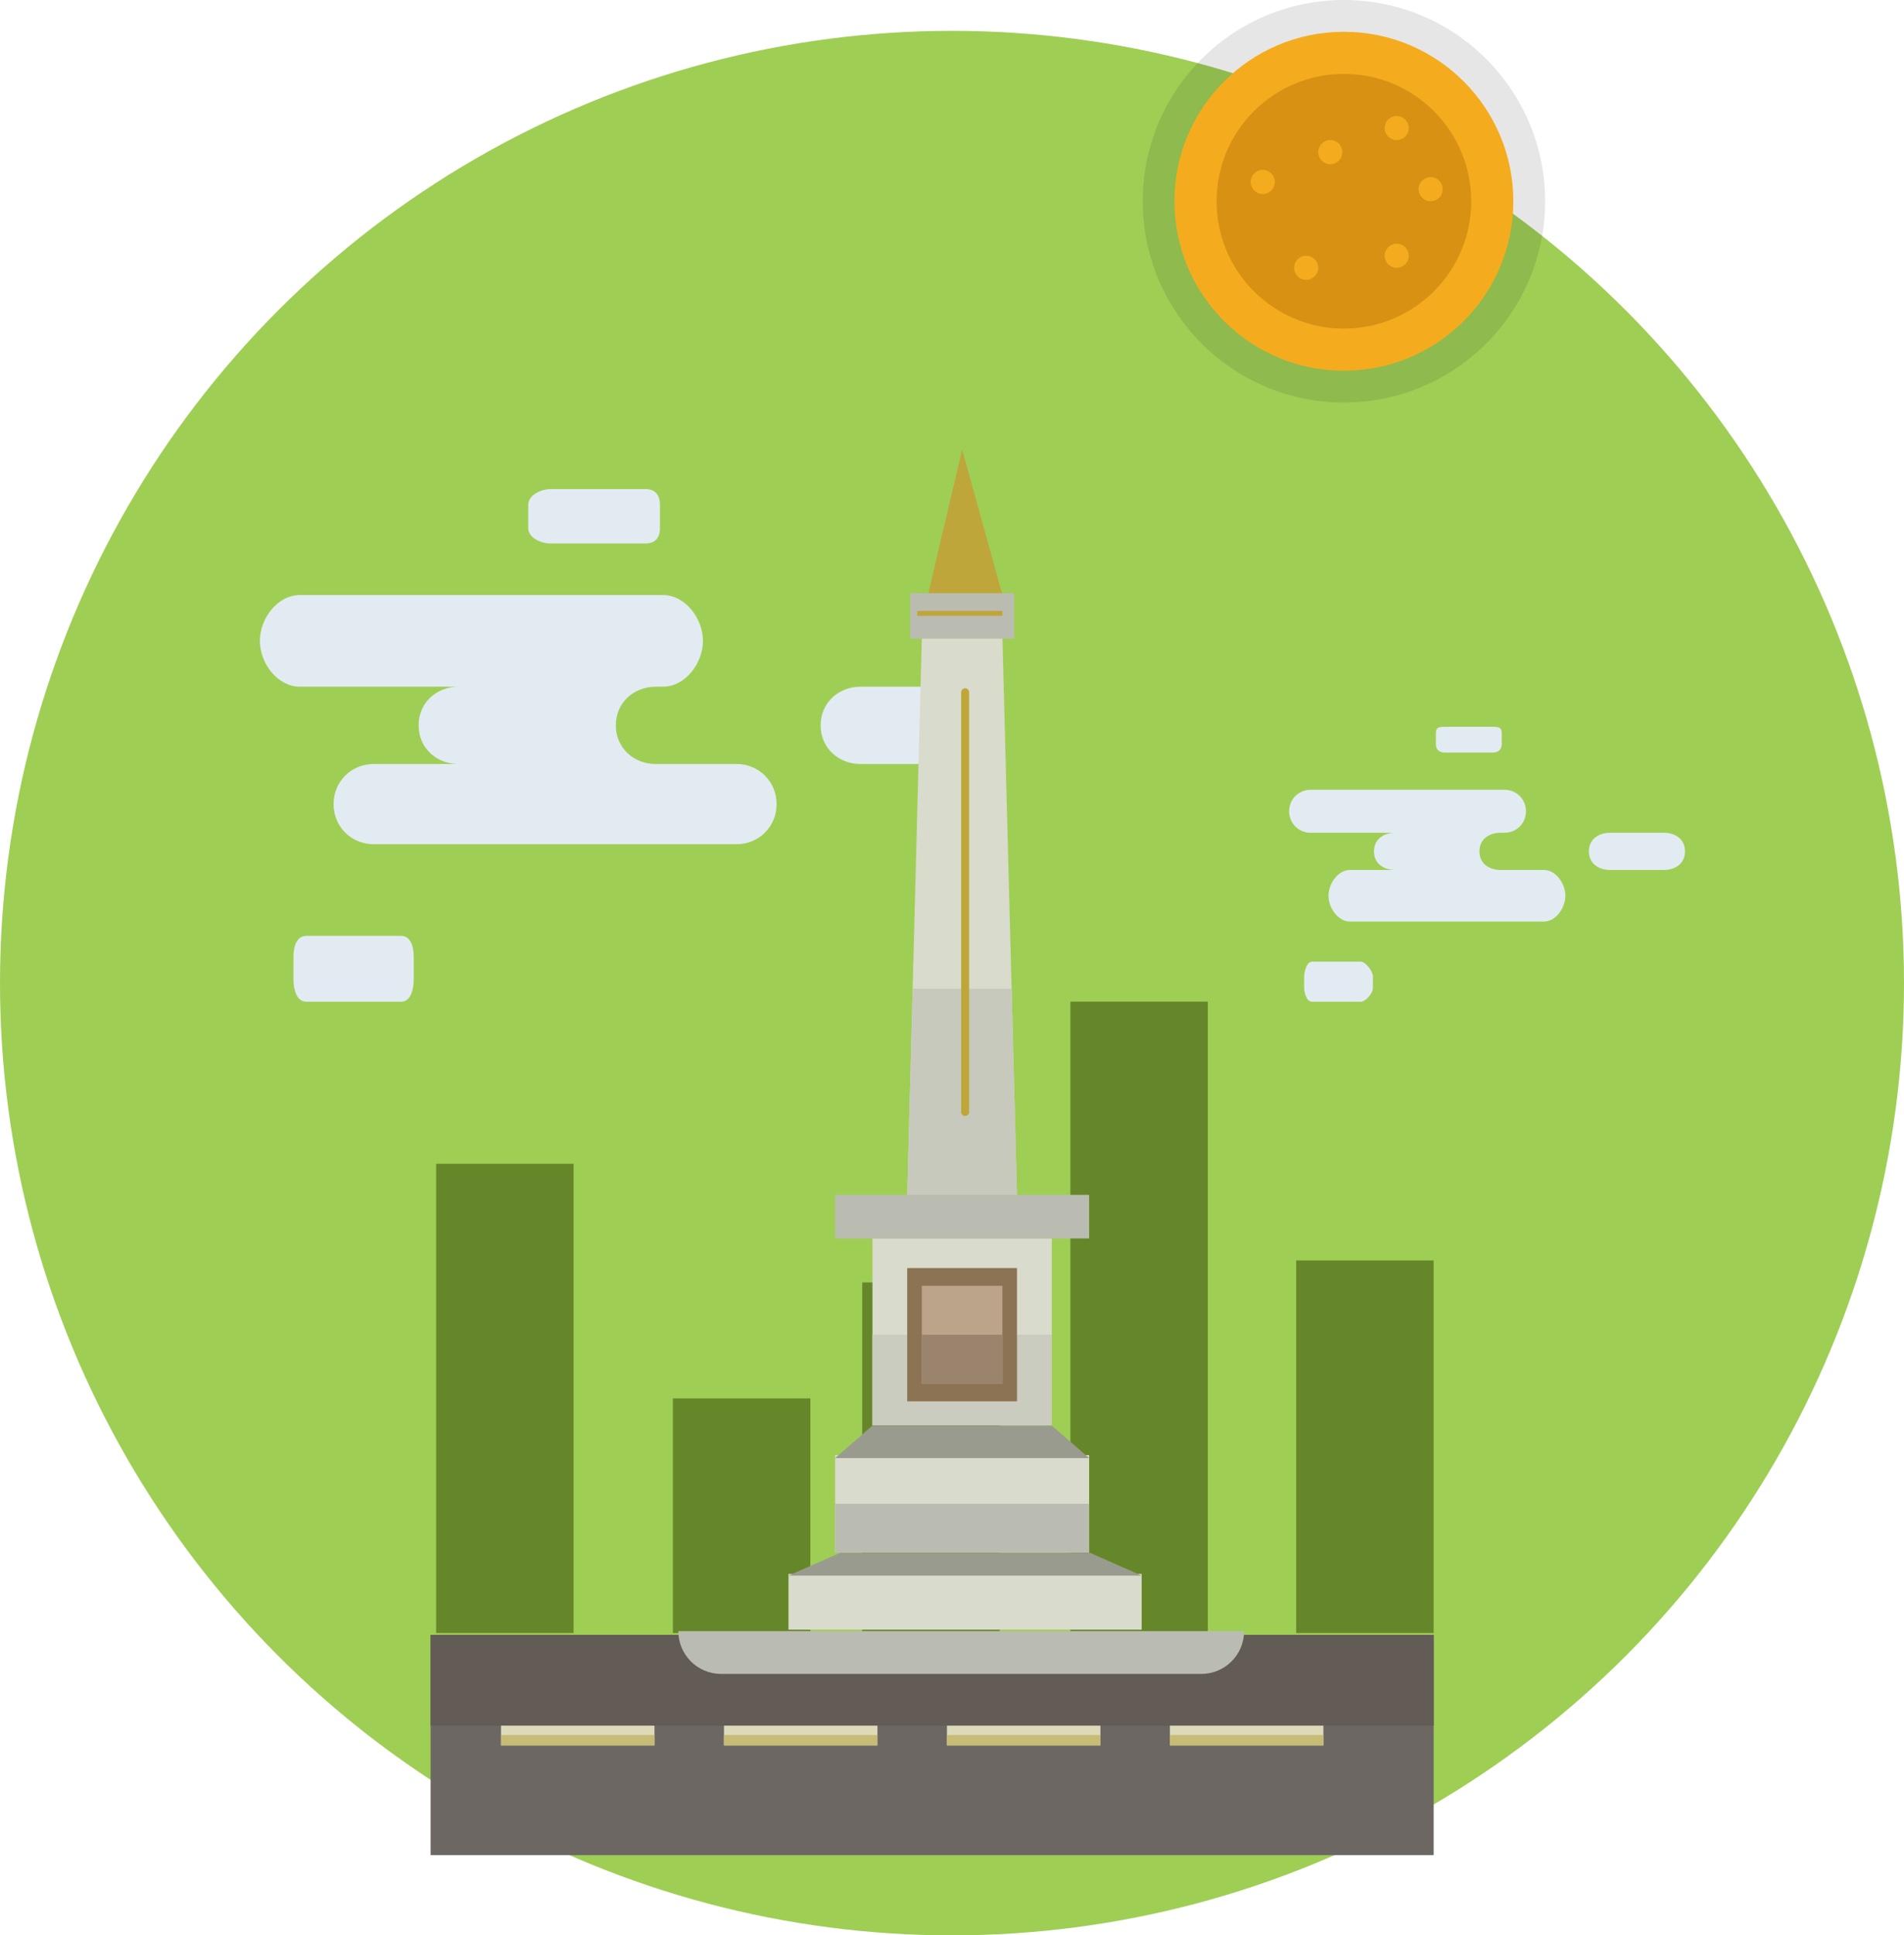
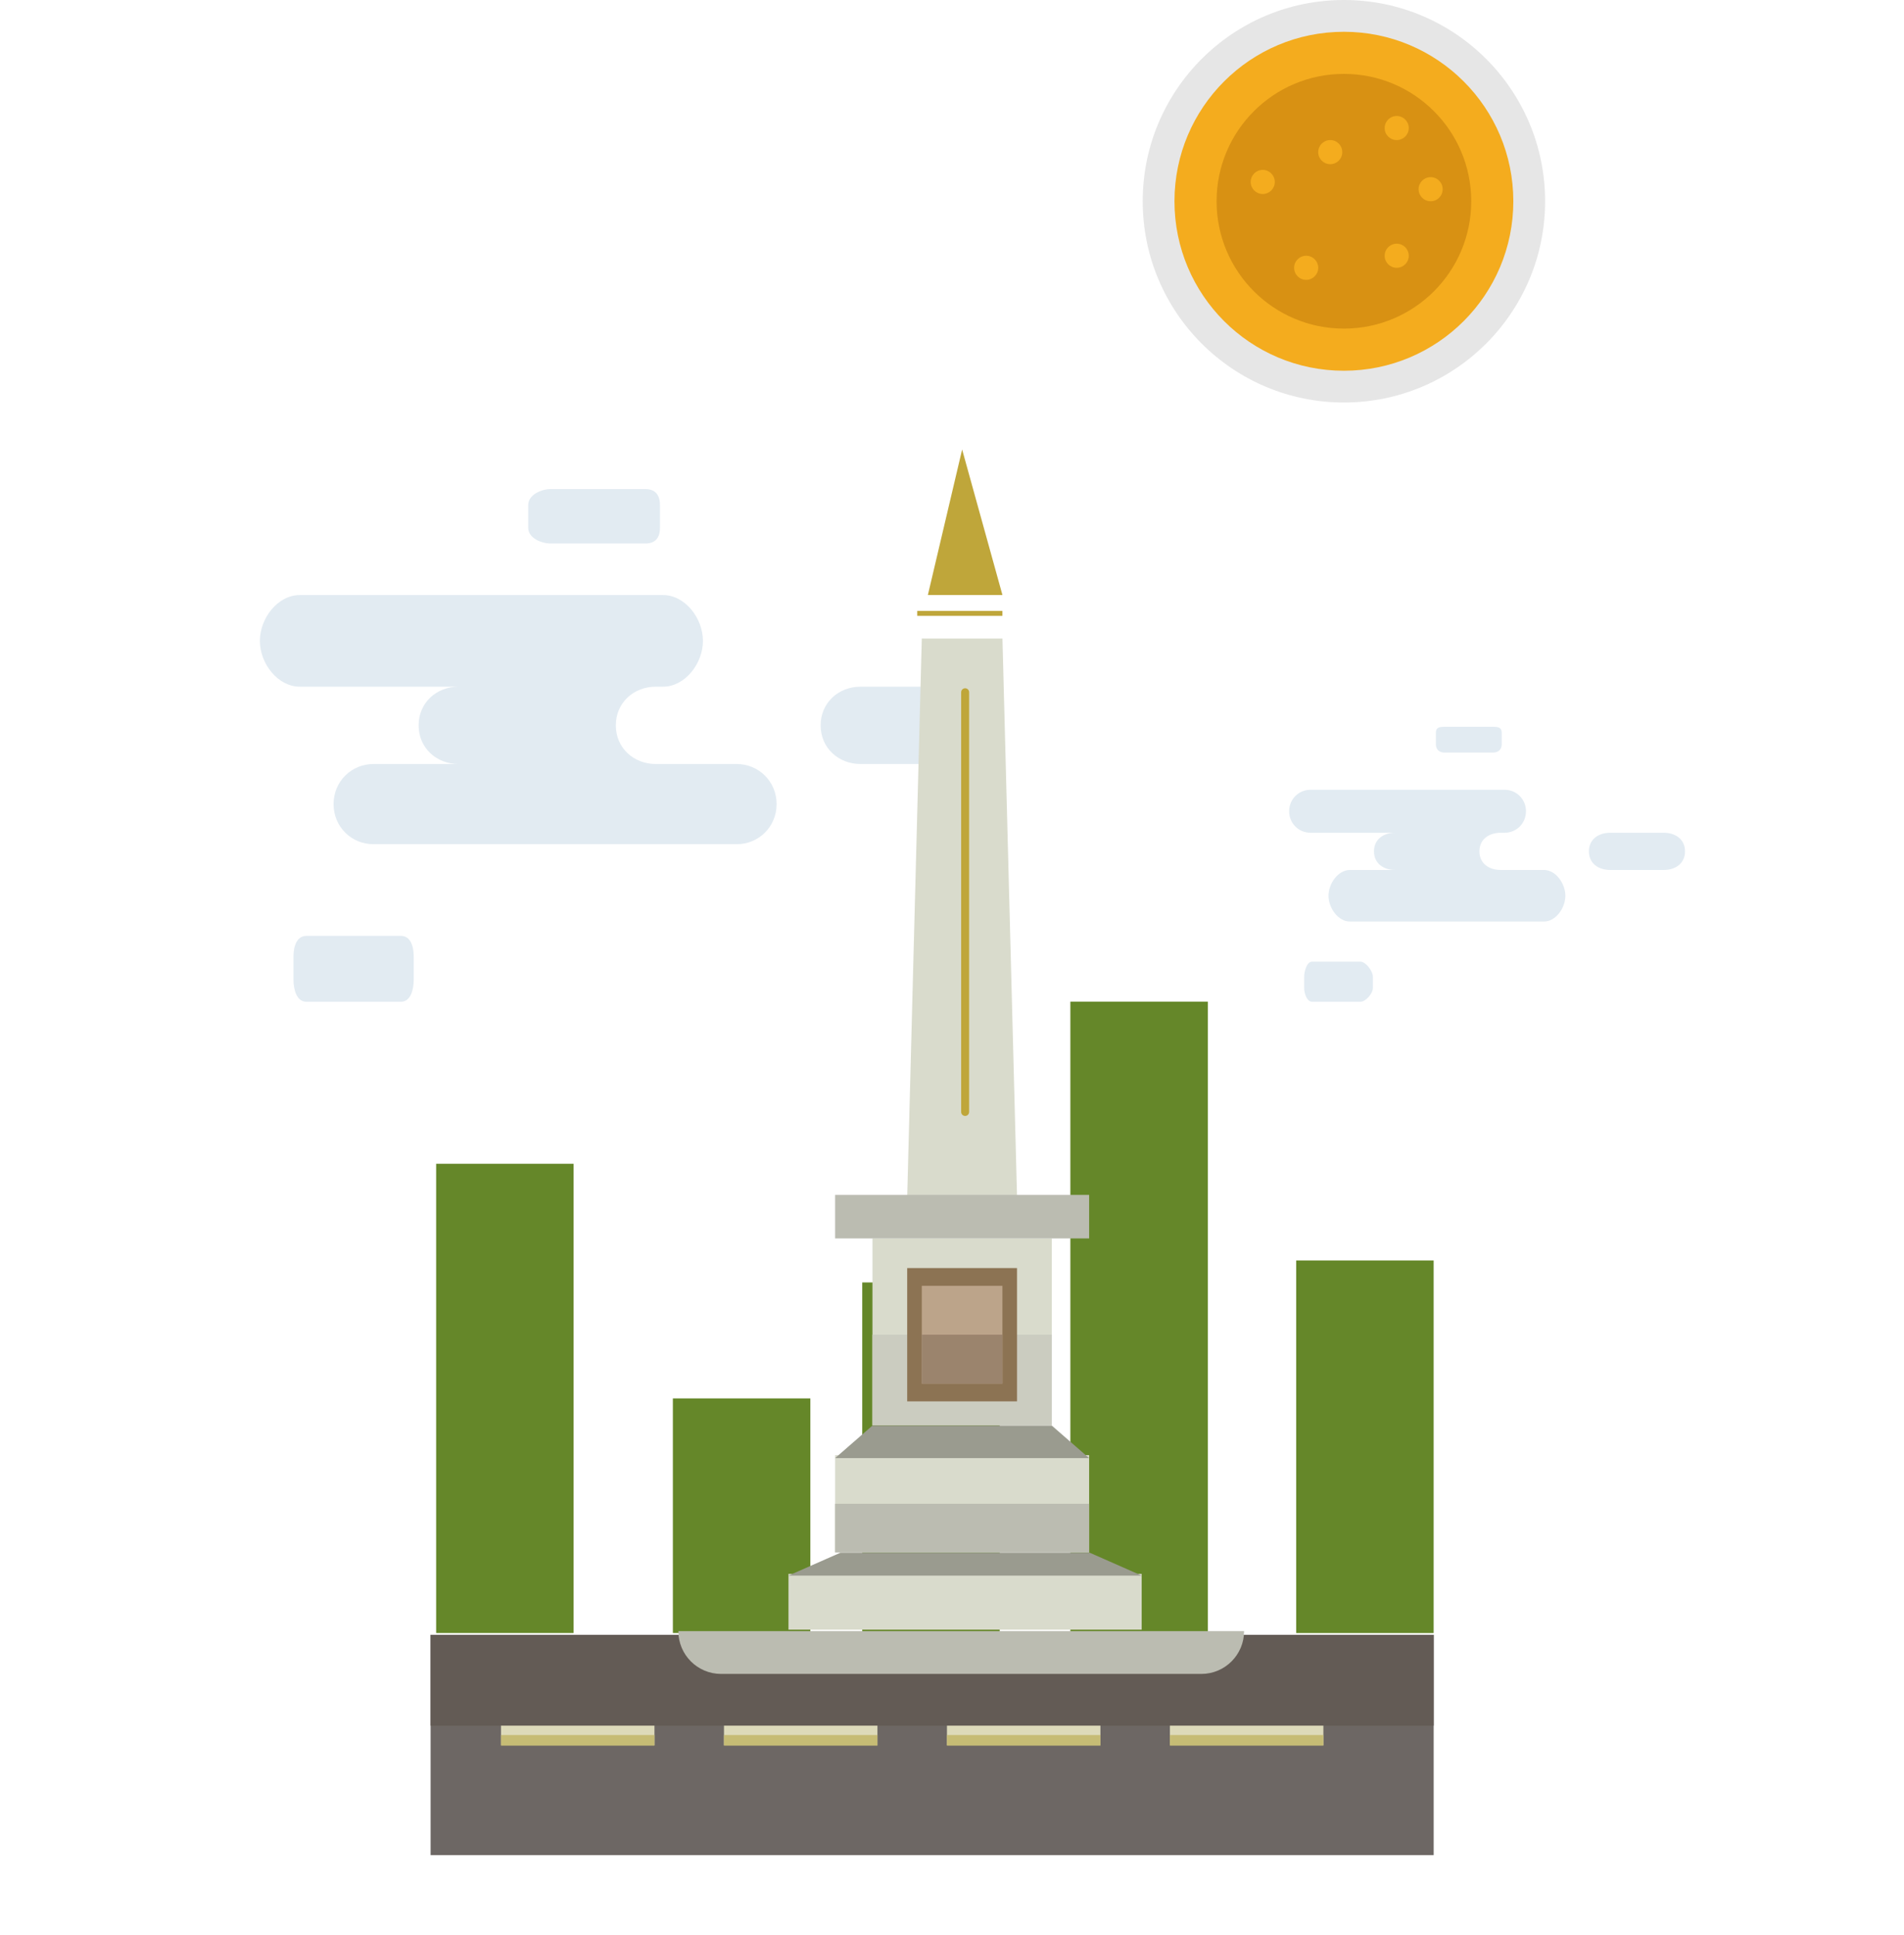
<svg xmlns="http://www.w3.org/2000/svg" id="Layer_2" data-name="Layer 2" viewBox="0 0 665 675.77">
  <defs>
    <style>
      .cls-1 {
        fill: #635b55;
      }

      .cls-2 {
        fill: #d89113;
      }

      .cls-3 {
        fill: #9b846d;
      }

      .cls-4 {
        fill: #9a9b8f;
      }

      .cls-5 {
        fill: #dddaba;
      }

      .cls-6 {
        fill: #bca48a;
      }

      .cls-7 {
        fill: #c6bc75;
      }

      .cls-8 {
        fill: #8c7353;
      }

      .cls-9 {
        fill: #bbbcb1;
      }

      .cls-10 {
        fill: #d9dbcc;
      }

      .cls-11 {
        fill: #cbccc0;
      }

      .cls-12 {
        opacity: .1;
      }

      .cls-13 {
        fill: #f4ac1e;
      }

      .cls-14 {
        fill: #e2ebf2;
      }

      .cls-15 {
        fill: #bfa63a;
      }

      .cls-16 {
        fill: #658729;
      }

      .cls-17 {
        fill: #6d6764;
      }

      .cls-18 {
        fill: #9fce55;
      }

      .cls-19 {
        fill: #c7c9bc;
      }
    </style>
  </defs>
  <g id="City_of_Indonesia" data-name="City of Indonesia">
-     <circle id="Background_2" data-name="Background 2" class="cls-18" cx="332.5" cy="343.27" r="332.5" />
    <rect class="cls-17" x="150.39" y="570.84" width="350.34" height="76.92" />
    <rect class="cls-1" x="150.39" y="570.84" width="350.34" height="31.71" />
    <rect class="cls-5" x="174.98" y="602.55" width="53.6" height="6.83" />
    <rect class="cls-5" x="252.86" y="602.55" width="53.6" height="6.83" />
    <rect class="cls-5" x="330.74" y="602.55" width="53.6" height="6.83" />
    <rect class="cls-5" x="408.61" y="602.55" width="53.6" height="6.83" />
    <rect class="cls-7" x="174.98" y="605.82" width="53.6" height="3.7" />
    <rect class="cls-7" x="252.86" y="605.82" width="53.6" height="3.7" />
    <rect class="cls-7" x="330.74" y="605.82" width="53.6" height="3.7" />
    <rect class="cls-7" x="408.61" y="605.82" width="53.6" height="3.7" />
    <rect class="cls-16" x="152.33" y="406.35" width="48.01" height="163.85" />
    <rect class="cls-16" x="235.01" y="488.28" width="48.01" height="81.92" />
    <rect class="cls-16" x="301.15" y="447.79" width="48.01" height="122.42" />
    <rect class="cls-16" x="373.84" y="349.74" width="48.01" height="220.46" />
    <rect class="cls-16" x="452.71" y="440.11" width="48.01" height="130.1" />
    <path class="cls-14" d="M539.27,303.77h-15.1c-4.12,0-7.46-2.27-7.46-6.5s3.34-6.5,7.46-6.5h1.35c4.12,0,7.45-3.27,7.45-7.5s-3.34-7.5-7.45-7.5h-67.81c-4.12,0-7.46,3.27-7.46,7.5s3.34,7.5,7.46,7.5h29.63c-4.12,0-7.46,2.27-7.46,6.5s3.34,6.5,7.46,6.5h-15.88c-4.12,0-7.46,4.77-7.46,9s3.34,9,7.46,9h67.81c4.12,0,7.46-4.77,7.46-9s-3.34-9-7.46-9Z" />
    <path class="cls-14" d="M581.06,290.77h-18.65c-4.12,0-7.46,2.27-7.46,6.5s3.34,6.5,7.46,6.5h18.65c4.12,0,7.45-2.27,7.45-6.5s-3.34-6.5-7.45-6.5Z" />
    <path class="cls-14" d="M524.5,255.88c0-1.88-1.22-2.11-3.05-2.11h-16.91c-1.83,0-3.04.23-3.04,2.11v3.98c0,1.88,1.2,2.91,3.04,2.91h16.91c1.83,0,3.05-1.03,3.05-2.91v-3.98Z" />
    <path class="cls-14" d="M479.5,341c0-1.88-2.48-5.22-4.32-5.22h-16.91c-1.83,0-2.77,3.34-2.77,5.22v3.98c0,1.88.94,4.8,2.77,4.8h16.91c1.83,0,4.32-2.91,4.32-4.8v-3.98Z" />
    <path class="cls-14" d="M257.29,266.77h-28.25c-7.7,0-13.95-5.59-13.95-13.5s6.24-13.5,13.95-13.5h2.52c7.7,0,13.95-8.09,13.95-16s-6.24-16-13.95-16h-126.84c-7.7,0-13.95,8.09-13.95,16s6.24,16,13.95,16h55.44c-7.7,0-13.95,5.59-13.95,13.5s6.24,13.5,13.95,13.5h-29.71c-7.7,0-13.95,6.09-13.95,14s6.24,14,13.95,14h126.84c7.7,0,13.95-6.09,13.95-14s-6.24-14-13.95-14Z" />
    <path class="cls-14" d="M335.46,239.77h-34.89c-7.7,0-13.95,5.59-13.95,13.5s6.24,13.5,13.95,13.5h34.89c7.7,0,13.95-5.59,13.95-13.5s-6.24-13.5-13.95-13.5Z" />
    <path class="cls-14" d="M230.5,176.33c0-3.52-1.67-5.56-5.1-5.56h-33.01c-3.43,0-7.9,2.04-7.9,5.56v7.98c0,3.52,4.47,5.46,7.9,5.46h33.01c3.43,0,5.1-1.94,5.1-5.46v-7.98Z" />
    <path class="cls-14" d="M144.5,334.03c0-3.52-1.05-7.25-4.48-7.25h-33c-3.43,0-4.52,3.73-4.52,7.25v7.98c0,3.52,1.09,7.77,4.52,7.77h33c3.43,0,4.48-4.24,4.48-7.77v-7.98Z" />
    <polygon class="cls-15" points="324.07 207.77 336.04 156.95 350.12 207.77 324.07 207.77" />
    <polygon class="cls-10" points="355.22 418.03 316.85 418.03 321.95 222.96 350.12 222.96 355.22 418.03" />
-     <polygon class="cls-19" points="355.22 418.03 316.85 418.03 318.76 345.24 353.31 345.24 355.22 418.03" />
    <rect class="cls-10" x="304.72" y="432.42" width="62.64" height="65.24" />
    <rect class="cls-11" x="304.72" y="466.04" width="62.64" height="31.61" />
    <rect class="cls-10" x="291.67" y="508.08" width="88.73" height="33.97" />
    <rect class="cls-9" x="291.67" y="525.07" width="88.73" height="16.98" />
    <polygon class="cls-4" points="367.35 497.77 304.72 497.77 291.67 509.13 380.4 509.13 367.35 497.77" />
    <rect class="cls-10" x="275.39" y="549.54" width="123.36" height="19.49" />
    <polygon class="cls-4" points="380.61 542.16 293.52 542.16 275.39 550.15 398.74 550.15 380.61 542.16" />
    <rect class="cls-8" x="316.85" y="442.77" width="38.36" height="46.54" />
    <rect class="cls-6" x="321.95" y="448.96" width="28.16" height="34.17" />
    <rect class="cls-3" x="321.95" y="466.04" width="28.16" height="17.08" />
    <rect class="cls-9" x="291.67" y="417.22" width="88.73" height="15.2" />
-     <rect class="cls-9" x="317.88" y="207.13" width="36.3" height="15.83" />
    <path class="cls-15" d="M337.09,389.65h0c-.77,0-1.39-.62-1.39-1.39v-146.55c0-.77.62-1.39,1.39-1.39h0c.77,0,1.39.62,1.39,1.39v146.55c0,.77-.62,1.39-1.39,1.39Z" />
    <rect class="cls-15" x="320.36" y="213.3" width="29.75" height="1.74" />
    <path id="foundation" class="cls-9" d="M236.92,569.55h197.59c0,8.24-6.68,14.93-14.93,14.93h-167.73c-8.24,0-14.92-6.68-14.92-14.93h0Z" />
    <path class="cls-12" d="M399.11,70.27c0-38.81,31.46-70.27,70.27-70.27s70.27,31.46,70.27,70.27-31.46,70.27-70.27,70.27-70.27-31.46-70.27-70.27Z" />
    <path class="cls-13" d="M410.2,70.27c0-32.68,26.49-59.17,59.17-59.17s59.18,26.49,59.18,59.17-26.49,59.18-59.18,59.18-59.17-26.49-59.17-59.18Z" />
    <path class="cls-2" d="M424.91,70.27c0-24.56,19.91-44.47,44.47-44.47s44.47,19.91,44.47,44.47-19.91,44.47-44.47,44.47-44.47-19.91-44.47-44.47Z" />
    <path class="cls-13" d="M460.4,53.12c0-2.32,1.88-4.21,4.21-4.21s4.2,1.88,4.2,4.21-1.88,4.21-4.2,4.21-4.21-1.88-4.21-4.21Z" />
    <path class="cls-13" d="M436.82,63.53c0-2.32,1.88-4.21,4.21-4.21s4.21,1.88,4.21,4.21-1.88,4.21-4.21,4.21-4.21-1.88-4.21-4.21Z" />
    <circle class="cls-13" cx="456.2" cy="93.51" r="4.21" />
    <path class="cls-13" d="M483.61,89.3c0-2.32,1.88-4.21,4.21-4.21s4.21,1.88,4.21,4.21-1.88,4.21-4.21,4.21-4.21-1.88-4.21-4.21Z" />
    <path class="cls-13" d="M495.46,66.07c0-2.32,1.88-4.21,4.21-4.21s4.2,1.88,4.2,4.21-1.88,4.2-4.2,4.2-4.21-1.88-4.21-4.2Z" />
    <path class="cls-13" d="M483.61,44.71c0-2.32,1.88-4.21,4.21-4.21s4.21,1.88,4.21,4.21-1.88,4.2-4.21,4.2-4.21-1.88-4.21-4.2Z" />
  </g>
</svg>